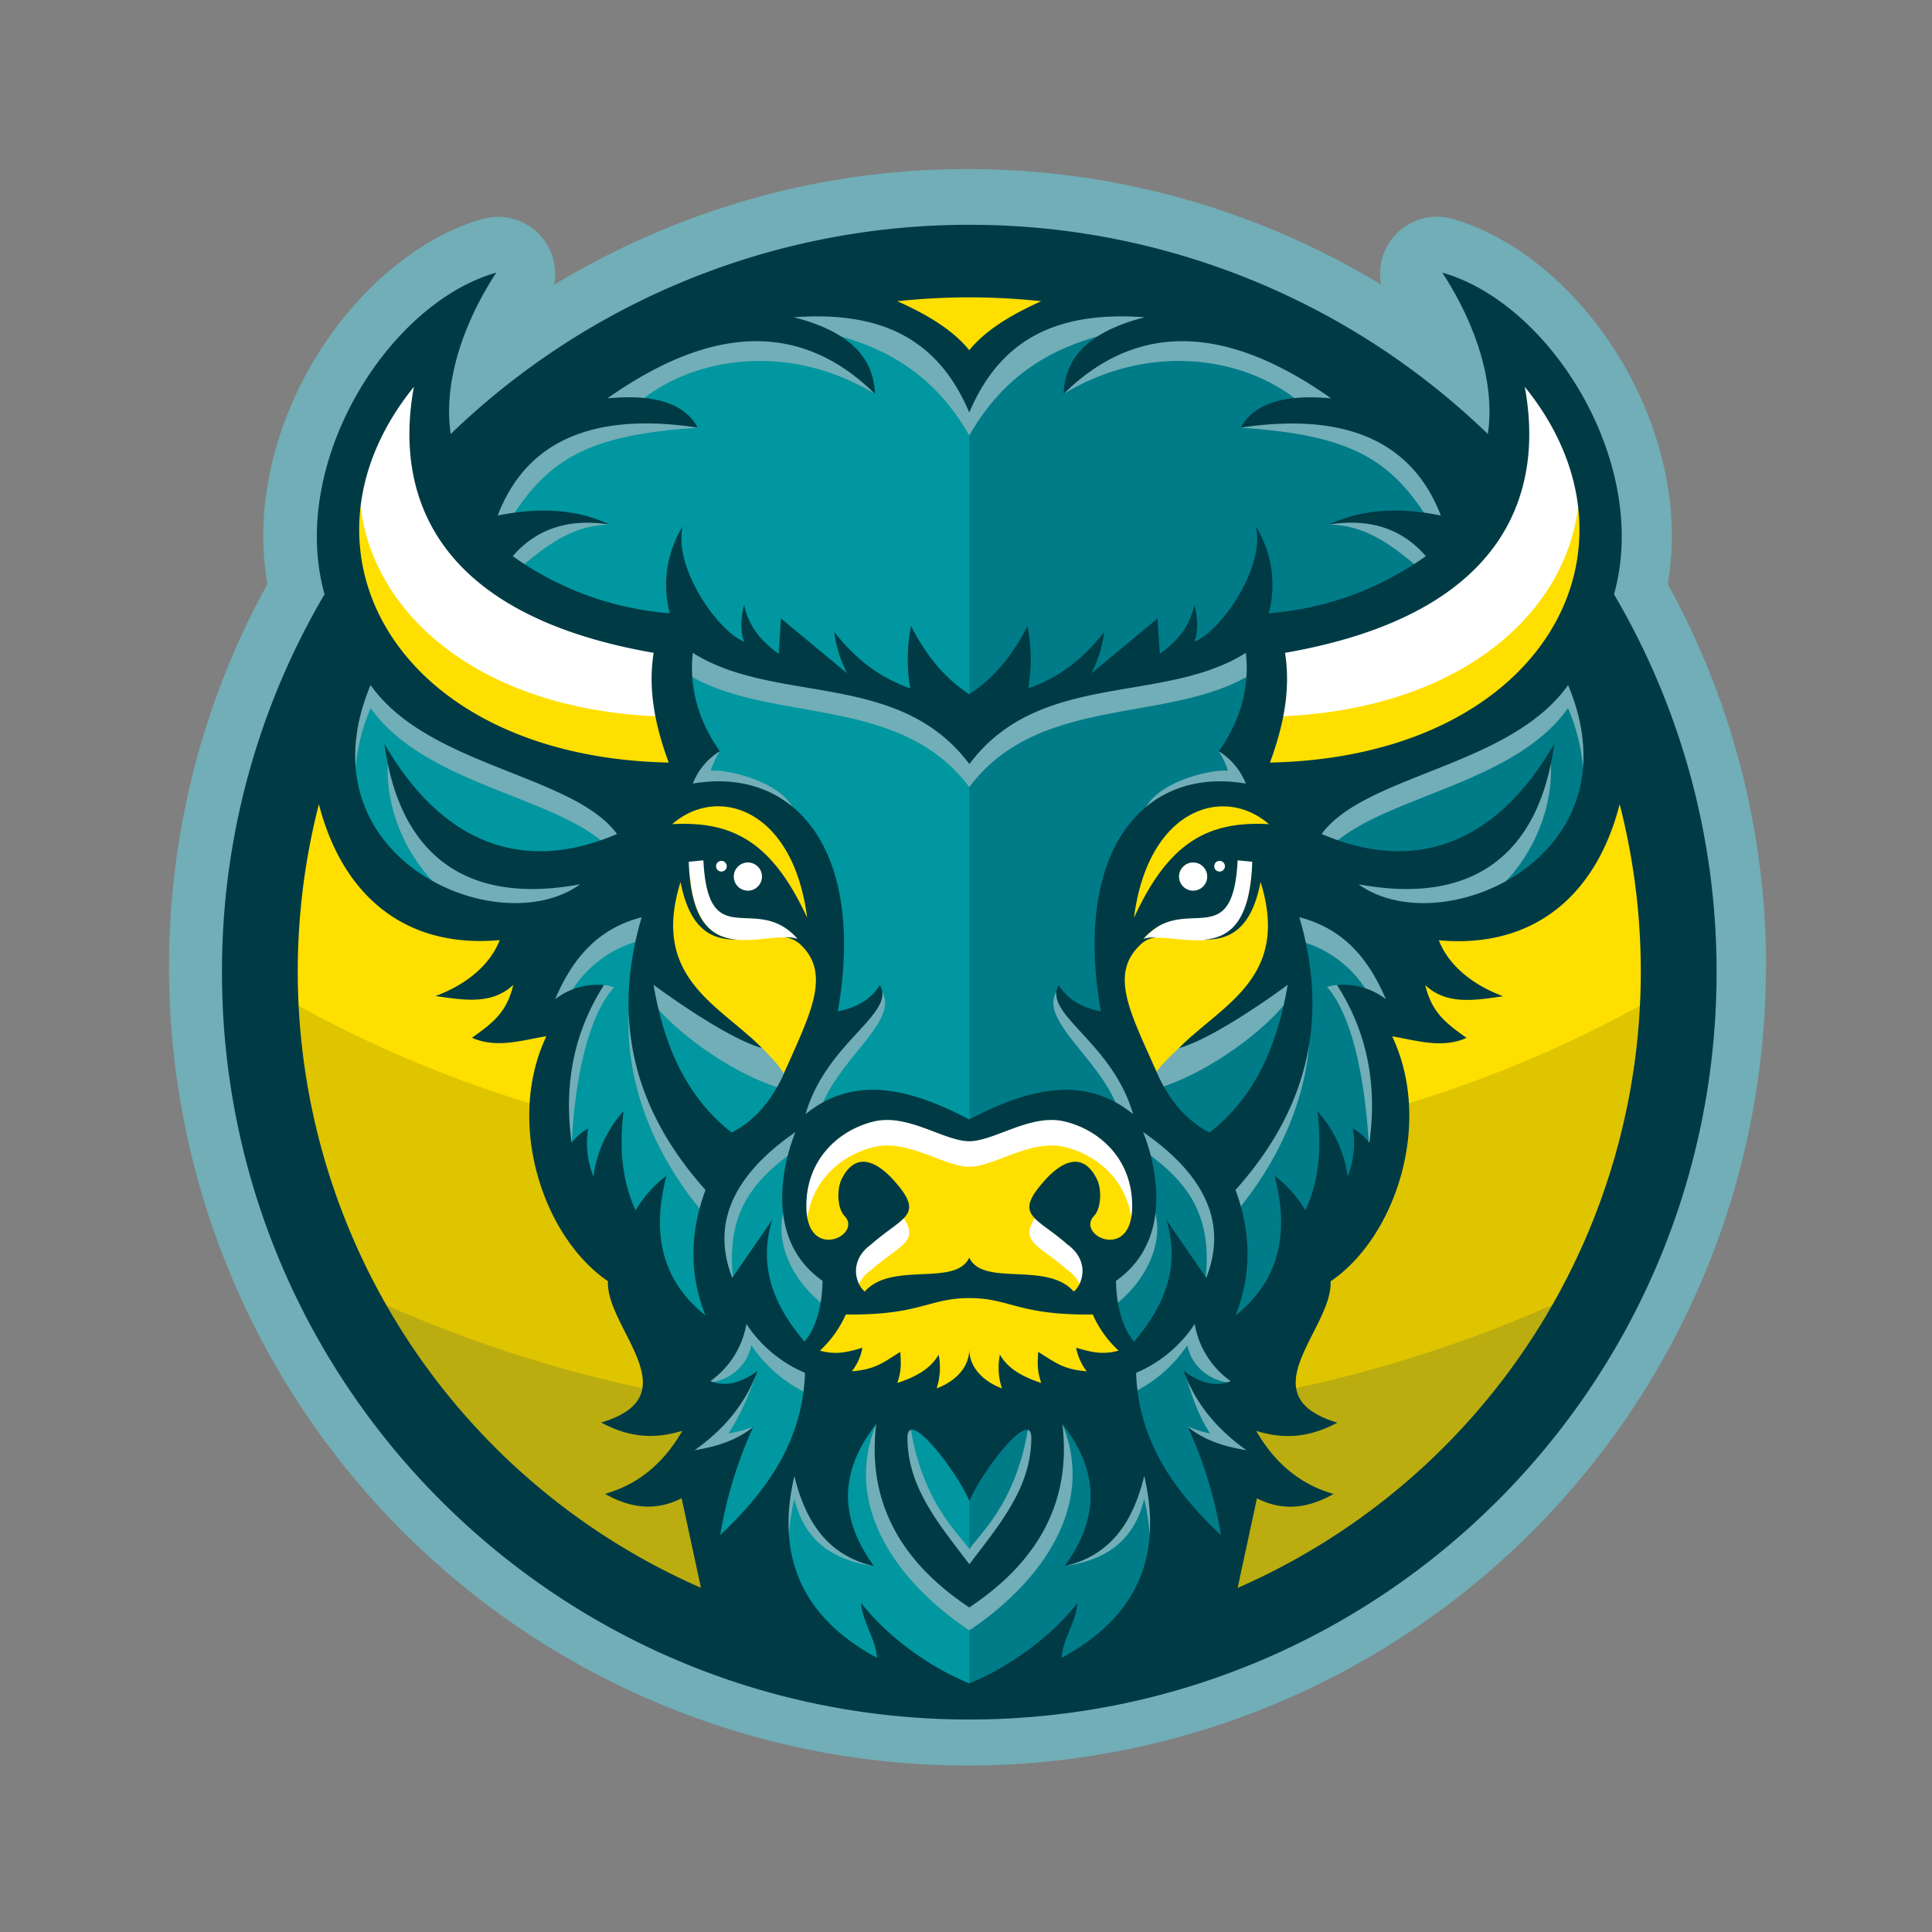
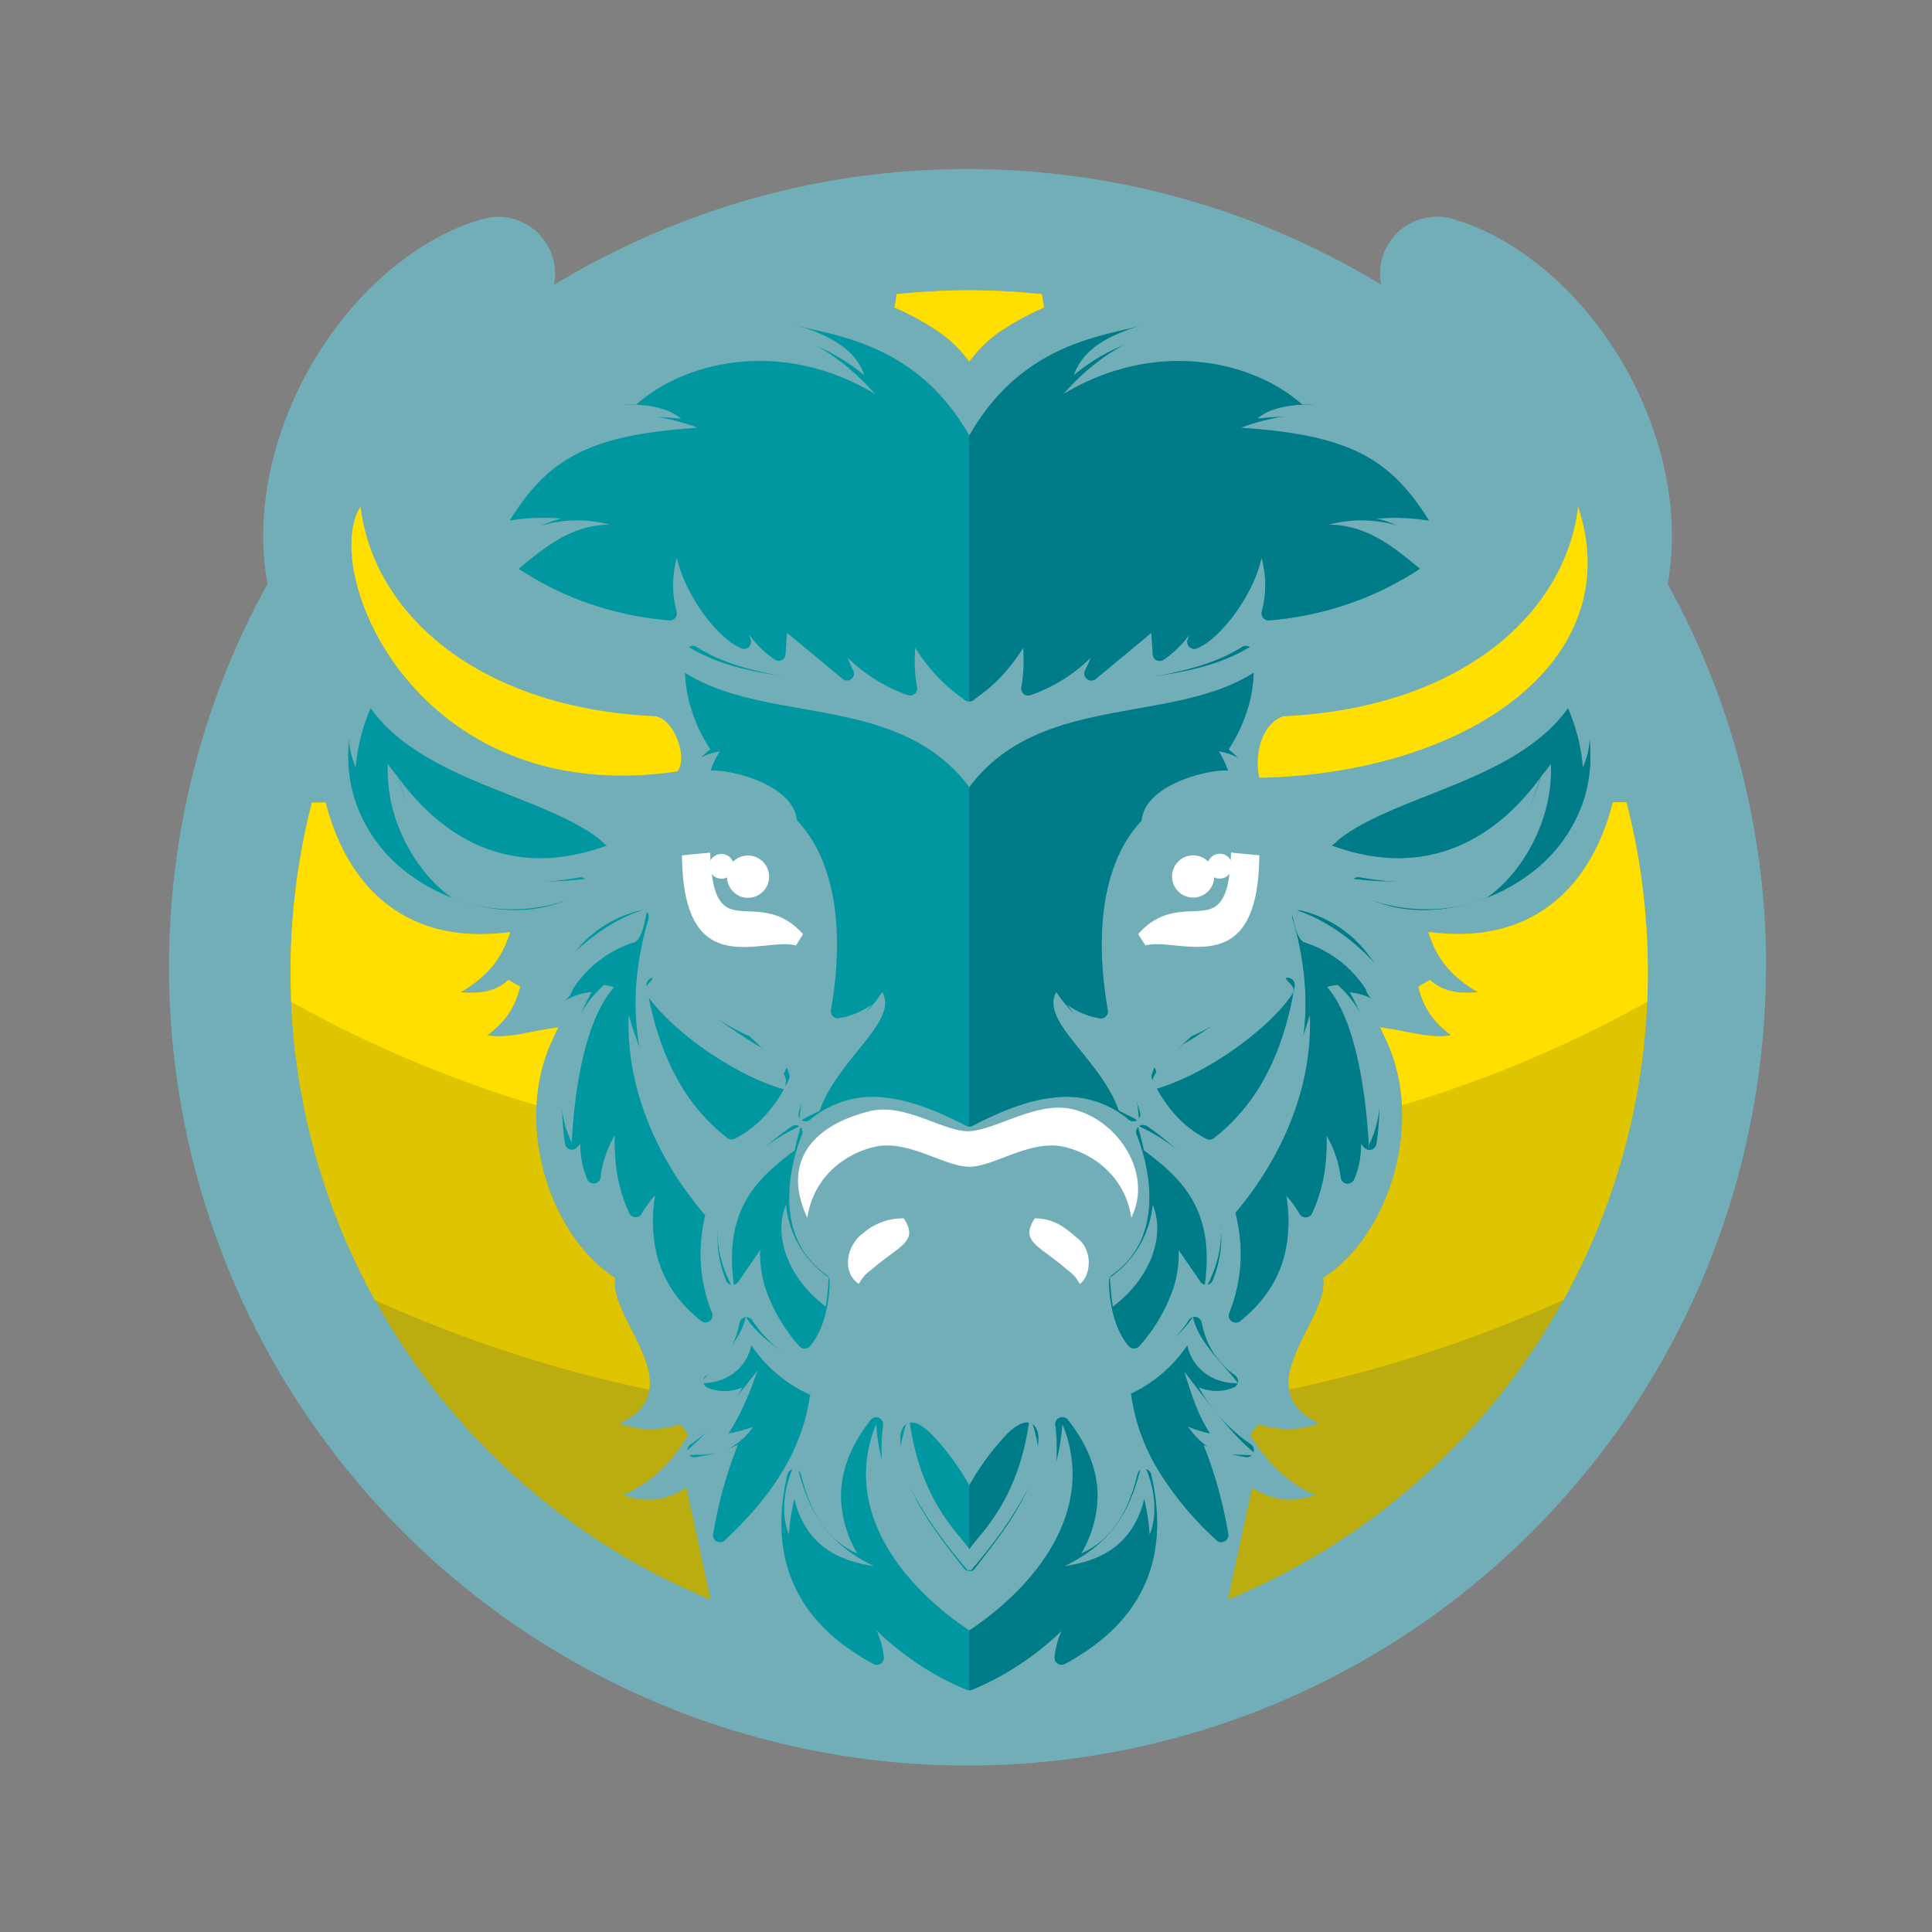
<svg xmlns="http://www.w3.org/2000/svg" width="512" height="512" viewBox="0 0 512 512">
  <rect x="0" y="0" width="512" height="512" fill="#808080" stroke="none" />
  <defs>
    <clipPath id="a">
      <rect width="512" height="512" fill="#fff" stroke="#707070" stroke-width="1" />
    </clipPath>
  </defs>
  <g clip-path="url(#a)">
-     <rect width="512" height="512" fill="none" />
    <g transform="translate(-37.985 -36.714)">
      <rect width="587.031" height="584.231" transform="translate(0.97 0.76)" fill="none" />
      <g transform="translate(82.779 81.522)">
        <path d="M241.512,29.31A210.852,210.852,0,0,1,351.128,59.946a15.067,15.067,0,0,1,19.66-17.2c18.472,5.573,35.7,21.584,46.222,41.329,8.939,16.746,13.38,36.491,10.042,55.19a209.621,209.621,0,0,1,26.082,101.723h-.057a211.594,211.594,0,1,1-415.832-55.5,209.473,209.473,0,0,1,18.727-46.222c-3.338-18.7,1.1-38.443,10.042-55.19,10.693-20.028,28.26-36.237,47.043-41.555a15.1,15.1,0,0,1,18.585,10.438A14.55,14.55,0,0,1,131.9,60a212.18,212.18,0,0,1,30.523-15.3A209.349,209.349,0,0,1,241.512,29.31Z" transform="translate(-29.89 -29.31)" fill="#71aeb7" />
-         <path d="M65.218,51.3l-.141.707c-2.263,13.012-1.16,27.213,7.383,39.405,8.628,12.305,24.893,22.659,53.012,27.835l1.782.311a1.863,1.863,0,0,1,1.5,2.15,45.4,45.4,0,0,0,.113,14.116,74.857,74.857,0,0,0,3.791,13.974,1.856,1.856,0,0,1-1.1,2.376,1.926,1.926,0,0,1-.792.113c-26.449-.566-47.354-8.232-61.639-19.8A61.363,61.363,0,0,1,52.46,111.951a52.761,52.761,0,0,1-5.4-24.356c.255-12.673,5.092-25.77,14.908-37.878a1.844,1.844,0,0,1,2.6-.255,1.887,1.887,0,0,1,.651,1.839Zm290.885.735-.141-.735a1.821,1.821,0,0,1,.651-1.81,1.844,1.844,0,0,1,2.6.255c9.816,12.107,14.653,25.233,14.908,37.878a52.761,52.761,0,0,1-5.4,24.356,61.364,61.364,0,0,1-16.662,20.537c-14.285,11.6-35.19,19.236-61.639,19.8a1.55,1.55,0,0,1-.792-.113,1.857,1.857,0,0,1-1.1-2.376,74.847,74.847,0,0,0,3.791-13.974,45.393,45.393,0,0,0,.113-14.116,1.842,1.842,0,0,1,1.5-2.15l1.782-.311c28.09-5.2,44.355-15.558,52.983-27.835,8.6-12.192,9.675-26.421,7.411-39.405Z" transform="translate(1.485 6.773)" fill="#fff" fill-rule="evenodd" />
        <path d="M127.529,116.487c5.148.82,8.628,11.032,5.884,14.625C63.91,141.353,38.507,77.931,49.4,60.93c3.479,28.741,31.569,53.436,78.131,55.557Zm166.418,0c-6.025,2.15-7.666,10.467-6.365,16.322,55.246-1.16,98.046-31.06,84.5-71.851-3.479,28.712-31.569,53.408-78.131,55.529Z" transform="translate(1.351 28.516)" fill="#ffdf00" fill-rule="evenodd" />
        <path d="M225.348,93.538l5.629.537-.057,1.726c-.622,20.169-8.882,22.772-17.539,22.517-1.612-.057-3.225-.2-4.781-.368-2.97-.283-5.827-.566-7.836,0l-1.9-3c4.979-5.686,10.184-5.884,14.738-6.082s8.26-.339,9.448-9.9l-.255.311a3.271,3.271,0,0,1-2.32.962,3.214,3.214,0,0,1-1.471-.339,5.61,5.61,0,0,1-5.6,5.375,5.49,5.49,0,0,1-3.932-1.641,5.6,5.6,0,1,1,7.921-7.921l.028.028a3.4,3.4,0,0,1,.735-1.132,3.278,3.278,0,0,1,4.639,0,2.688,2.688,0,0,1,.566.792l.113-2.065,1.867.2Zm-145.739.368,5.8-.538.113,2.065a2.978,2.978,0,0,1,.566-.764,3.278,3.278,0,0,1,4.639,0,3.4,3.4,0,0,1,.735,1.132l.028-.028a5.6,5.6,0,1,1,3.96,9.561,5.49,5.49,0,0,1-3.932-1.641,5.627,5.627,0,0,1-1.641-3.762,3.183,3.183,0,0,1-1.443.34,3.271,3.271,0,0,1-2.32-.962L85.861,99c1.188,9.561,4.894,9.7,9.448,9.9,4.526.2,9.731.4,14.738,6.082l-1.9,3c-2.037-.594-4.866-.311-7.836,0-1.556.141-3.168.311-4.781.368-8.656.283-16.916-2.32-17.538-22.517L77.94,94.1l1.669-.2Z" transform="translate(57.984 87.788)" fill="#fff" fill-rule="evenodd" />
-         <path d="M238.7,110.359c3.536,11.287,2.433,19.349-.933,25.77-3.338,6.336-8.8,10.919-14.257,15.445-4.809,4.017-9.59,8.005-12.136,13.041l-1.782,3.508a1.868,1.868,0,0,1-2.489.82,1.755,1.755,0,0,1-.849-.905l-3.734-8.458c-3.168-7.1-5.94-13.267-6.789-18.811-.905-5.94.283-11.089,5.29-15.643a9.794,9.794,0,0,1,2.263-1.556,1.6,1.6,0,0,1-.509-.085l-3.508-.99a1.843,1.843,0,0,1-1.3-2.15,56.66,56.66,0,0,1,3.366-13.493A35.8,35.8,0,0,1,207.584,96.3a26.52,26.52,0,0,1,4.47-4.13l.113-.057a23.042,23.042,0,0,1,5.007-2.772,20.874,20.874,0,0,1,5.29-1.386,21.529,21.529,0,0,1,11.74,1.81,23.981,23.981,0,0,1,5.629,3.649,1.873,1.873,0,0,1,.453,2.206l-1.273,3.14a1.862,1.862,0,0,1-1.81,1.16,38.781,38.781,0,0,0-10.127.622,23.347,23.347,0,0,0-8.2,3.395,29.623,29.623,0,0,0-7.213,7.044,63.53,63.53,0,0,0-6.676,11.6,2,2,0,0,1-.339.509,9.365,9.365,0,0,1,1.188-.339,1.894,1.894,0,0,1,1.952.735,16.613,16.613,0,0,0-3.677,3.14c8.911-2.574,26.478,8.656,28.656-17.142a1.6,1.6,0,0,1,.509-.085l3.536-.2a1.652,1.652,0,0,1,1.9,1.16ZM146.567,221.643A38.6,38.6,0,0,1,158,219.861a39.549,39.549,0,0,1,11.428,1.782c4.554,1.245,9.929,2.687,21.272,2.574h1.188l.509,1.075a31.741,31.741,0,0,0,2.631,4.668,22.906,22.906,0,0,0,3.762,4.271l2.489,2.235-3.2.934a16.8,16.8,0,0,1-9,.141,11.622,11.622,0,0,0,1.471,2.433l2.631,3.366-4.271-.4a20.614,20.614,0,0,1-10.947-3.706,14.886,14.886,0,0,0,.82,4.385l1.132,3.479-3.479-1.16a31.812,31.812,0,0,1-6.817-3.055,14.174,14.174,0,0,1-1.98-1.443,22.135,22.135,0,0,0,.764,3.706l.962,3.479-3.395-1.245a17.107,17.107,0,0,1-7.185-4.894,10.442,10.442,0,0,1-.82-1.132,10.723,10.723,0,0,1-.849,1.132,17.107,17.107,0,0,1-7.185,4.894l-3.395,1.245.962-3.479a25.38,25.38,0,0,0,.764-3.706,14.171,14.171,0,0,1-1.98,1.443,30.606,30.606,0,0,1-6.817,3.055l-3.479,1.16,1.132-3.508a14.011,14.011,0,0,0,.82-4.385,20.7,20.7,0,0,1-10.947,3.706l-4.243.4,2.631-3.366a11.617,11.617,0,0,0,1.471-2.433,16.8,16.8,0,0,1-9-.141l-3.2-.934,2.489-2.235a24.847,24.847,0,0,0,3.762-4.271,32.067,32.067,0,0,0,2.631-4.667l.509-1.075h1.188c11.4.141,16.747-1.3,21.329-2.546Zm-21.386-26.279a5.587,5.587,0,0,0,1.075,3.31,4.734,4.734,0,0,1,.99,5.629,6.91,6.91,0,0,1-4.017,3.338,7.236,7.236,0,0,1-5.629-.255c-2.518-1.245-4.554-4.158-4.639-9.561a24.306,24.306,0,0,1,5.007-15.671A25.782,25.782,0,0,1,132.2,173.13c5.969-1.471,11.824.764,17.171,2.772,3.2,1.216,6.2,2.348,8.628,2.4,2.4-.057,5.4-1.188,8.6-2.4,5.318-2.008,11.174-4.243,17.171-2.772a25.937,25.937,0,0,1,14.229,9.024A24.146,24.146,0,0,1,203,197.825c-.113,5.431-2.15,8.345-4.639,9.59a7.236,7.236,0,0,1-5.629.255,7.146,7.146,0,0,1-4.017-3.366,4.688,4.688,0,0,1,.99-5.629,5.757,5.757,0,0,0,1.075-3.338,9.034,9.034,0,0,0-.651-4.356,9.642,9.642,0,0,0-1.839-2.6,3.18,3.18,0,0,0-2.037-.934,5.2,5.2,0,0,0-2.4.594,15.9,15.9,0,0,0-4.356,3.564c-4.243,4.7-4.243,6.393-2.32,8.147.735.651,1.754,1.414,2.885,2.263,1.471,1.1,3.2,2.376,5.064,4.017a12.674,12.674,0,0,1,2.433,2.291,9.7,9.7,0,0,1,.509,11.8,7.1,7.1,0,0,1-1.245,1.33l-1.386,1.132-1.188-1.33c-3.083-3.508-8.713-3.762-13.918-3.989-4.95-.226-9.561-.453-12.39-3.112-2.8,2.659-7.44,2.885-12.39,3.112-5.2.226-10.834.509-13.918,3.989l-1.188,1.33-1.386-1.132a7.1,7.1,0,0,1-1.245-1.33,9.668,9.668,0,0,1-1.754-5.29,9.8,9.8,0,0,1,2.263-6.478,12.371,12.371,0,0,1,2.489-2.32c1.839-1.641,3.564-2.885,5.035-3.989a35.956,35.956,0,0,0,2.885-2.263c1.924-1.754,1.924-3.451-2.32-8.147a15.9,15.9,0,0,0-4.356-3.564,4.584,4.584,0,0,0-2.4-.594,3.244,3.244,0,0,0-2.065.934,9.641,9.641,0,0,0-1.839,2.6,10.264,10.264,0,0,0-.566,4.356ZM76.922,93.244a23.553,23.553,0,0,1,5.516-3.564,21.53,21.53,0,0,1,11.739-1.81,22.128,22.128,0,0,1,5.29,1.386,23.343,23.343,0,0,1,5.092,2.857,27.548,27.548,0,0,1,4.47,4.13,36.629,36.629,0,0,1,6.28,10.58,56.856,56.856,0,0,1,3.395,13.635,1.854,1.854,0,0,1-1.33,2.008l-3.508,1.018a1.6,1.6,0,0,1-.509.085,10.758,10.758,0,0,1,2.263,1.556c4.979,4.554,6.2,9.7,5.29,15.643-.849,5.573-3.621,11.768-6.817,18.925l-3.677,8.373a1.869,1.869,0,0,1-2.433.962,1.824,1.824,0,0,1-.934-.905l-1.754-3.451c-2.518-5.007-7.3-9-12.107-13.012l-.085-.085c-5.4-4.526-10.863-9.08-14.172-15.389-3.366-6.421-4.469-14.483-.933-25.77a1.864,1.864,0,0,1,1.924-1.3l3.536.2a1.173,1.173,0,0,1,.453.085c2.178,25.8,19.745,14.568,28.656,17.142a15.89,15.89,0,0,0-3.677-3.14l.057-.085a1.9,1.9,0,0,1,1.867-.651,9.761,9.761,0,0,1,1.216.339,1.615,1.615,0,0,1-.368-.594,63.94,63.94,0,0,0-6.619-11.485,30.066,30.066,0,0,0-7.185-7.044,22.831,22.831,0,0,0-8.2-3.395,38.7,38.7,0,0,0-10.127-.622,1.826,1.826,0,0,1-1.81-1.16l-1.33-3.253a1.747,1.747,0,0,1,.537-2.206Z" transform="translate(54.107 77.473)" fill="#ffdf00" fill-rule="evenodd" />
        <path d="M116.827,146.58a15.887,15.887,0,0,0-10.778,3.96c-4.611,3.338-5.573,10.551-1.1,13.409a9.809,9.809,0,0,1,3.253-3.706c7.3-6.421,12.814-7.383,8.628-13.663Zm46.619,17.369c2.829-1.7,3.847-8.911-.764-12.249-3.649-3.225-6.563-5.12-11.117-5.12-4.158,6.28,1.358,7.242,8.628,13.663a9.81,9.81,0,0,1,3.253,3.706Zm13.691-17.539c6.082-12.164-4.3-26.9-16.662-28.967-9.165-1.528-19.745,5.94-26.619,6.054-6.874-.113-16.888-7.553-25.912-5.346C92.1,122.026,84.551,132.04,91.283,146.438c1.471-10.24,9.25-16.718,17.567-18.755,9.024-2.206,18.472,5.12,25.346,5.233,6.874-.113,16.322-7.44,25.346-5.233,8.345,2.008,16.1,8.486,17.6,18.727Z" transform="translate(77.878 131.491)" fill="#fff" fill-rule="evenodd" />
        <path d="M228.234,398.987a75.253,75.253,0,0,1-16.294,9.278,1.948,1.948,0,0,1-1.386,0,73.928,73.928,0,0,1-16.266-9.278,75.68,75.68,0,0,1-7.581-6.421,22.146,22.146,0,0,1,1.924,7.072,1.64,1.64,0,0,1-.226,1.018,1.863,1.863,0,0,1-2.518.764c-9.646-5.2-16.718-11.824-20.707-20.141s-4.866-18.274-2.122-30.07a1.845,1.845,0,0,1,3.593-.028c1.386,5.686,3.451,10.721,6.619,14.6a22.1,22.1,0,0,0,8.317,6.365,30.679,30.679,0,0,1-4.328-14.823c-.085-6.676,2.32-13.493,7.836-20.537a1.858,1.858,0,0,1,1.7-.735,1.831,1.831,0,0,1,1.612,2.065c-1.216,9.929.34,18.7,4.356,26.421,3.9,7.468,10.127,14,18.472,19.745C219.578,378.563,225.8,372,229.7,364.533c4.017-7.723,5.573-16.492,4.356-26.421a1.78,1.78,0,0,1,.707-1.669,1.875,1.875,0,0,1,2.6.311c5.544,7.044,7.949,13.918,7.864,20.594a30.989,30.989,0,0,1-4.328,14.823,21.817,21.817,0,0,0,8.317-6.365c3.14-3.875,5.2-8.854,6.591-14.512a1.884,1.884,0,0,1,1.414-1.471,1.845,1.845,0,0,1,2.206,1.386c2.744,11.824,1.867,21.753-2.122,30.07s-11.061,14.936-20.707,20.141a2.1,2.1,0,0,1-.962.226,1.861,1.861,0,0,1-1.782-1.924,21.749,21.749,0,0,1,1.924-7.129,79.619,79.619,0,0,1-7.553,6.393Zm-99.46-179.006c1.1.82,14.71,10.863,24.158,15.021,3.564,3.168,6.817,6.534,8.882,10.665l1.075-2.433.651,1.81a1.875,1.875,0,0,1-.057,1.414,37.878,37.878,0,0,1-6.223,9.5,28.26,28.26,0,0,1-8.147,6.252,1.856,1.856,0,0,1-1.98-.2,50.051,50.051,0,0,1-13.21-15.558c-3.649-6.534-6.45-14.625-8.175-24.752a1.834,1.834,0,0,1,1.528-2.122,1.959,1.959,0,0,1,1.5.4Zm141.44,15.077c9.448-4.13,23.14-14.229,24.243-15.049a1.756,1.756,0,0,1,1.5-.4,1.849,1.849,0,0,1,1.528,2.122c-1.726,10.127-4.526,18.217-8.175,24.752a51.149,51.149,0,0,1-13.21,15.558,1.916,1.916,0,0,1-1.98.2,28.644,28.644,0,0,1-8.147-6.252,37.875,37.875,0,0,1-6.223-9.5,1.752,1.752,0,0,1-.057-1.414l.651-1.754,1.047,2.376c2.037-4.158,5.262-7.5,8.826-10.636Zm28.231,7.157c2.914-11.655,2.6-24.3-1.443-38.076a1.89,1.89,0,0,1-.057-1.047,1.859,1.859,0,0,1,2.263-1.33,31.6,31.6,0,0,1,15.219,8.684,45.118,45.118,0,0,1,8.939,14.116,1.875,1.875,0,0,1-.226,1.839,1.819,1.819,0,0,1-2.574.339,15.871,15.871,0,0,0-5.658-2.829l-.057-.028a16.121,16.121,0,0,0-2.8-.481,59.369,59.369,0,0,1,6.591,17.454,66.161,66.161,0,0,1,.509,22.715,1.759,1.759,0,0,1-.622,1.132,1.84,1.84,0,0,1-2.6-.17l-.849-.962c0,.962-.057,1.924-.141,2.857a23.044,23.044,0,0,1-1.641,6.421,1.884,1.884,0,0,1-1.556,1.245,1.845,1.845,0,0,1-2.037-1.641,28.6,28.6,0,0,0-2.461-8.628c-.4-.849-.82-1.669-1.3-2.489a56.607,56.607,0,0,1-.255,7.27,41.6,41.6,0,0,1-3.593,13.38,1.779,1.779,0,0,1-.764.82,1.849,1.849,0,0,1-2.518-.679,28.508,28.508,0,0,0-3.31-4.583l-.255-.283a38.537,38.537,0,0,1-.4,15.53c-1.612,6.591-5.346,12.532-11.711,17.68a1.888,1.888,0,0,1-1.924.339,1.847,1.847,0,0,1-1.047-2.4,42.319,42.319,0,0,0,3.055-15.445,46.827,46.827,0,0,0-3.083-16.492,1.821,1.821,0,0,1,.368-1.867c8.826-9.957,14.993-20.707,17.935-32.39ZM262.858,317.66a34.384,34.384,0,0,0,6.563-7.3,1.836,1.836,0,0,1,1.245-.877,1.88,1.88,0,0,1,2.178,1.471,22.745,22.745,0,0,0,3.225,8.2,21.632,21.632,0,0,0,5.516,5.714,1.841,1.841,0,0,1-.311,3.281,11.59,11.59,0,0,1-6.45.707,12.323,12.323,0,0,1-2.744-.792,39.366,39.366,0,0,0,4.3,6.45,47.257,47.257,0,0,0,9.5,8.713,1.9,1.9,0,0,1,.764,1.81,1.834,1.834,0,0,1-2.122,1.527,45.889,45.889,0,0,1-8.628-2.178c-.877-.339-1.754-.707-2.6-1.1,1.245,3.14,2.32,6.223,3.253,9.307a118.963,118.963,0,0,1,3.338,14.342,1.828,1.828,0,0,1-.481,1.584,1.87,1.87,0,0,1-2.631.085,85.448,85.448,0,0,1-15.983-19.462,52.534,52.534,0,0,1-7.1-24.865,1.845,1.845,0,0,1,1.1-1.754,35.162,35.162,0,0,0,8.062-4.866ZM166.934,261.14c-.028.057-10.947,24.95,6.535,37.2a1.878,1.878,0,0,1,.792,1.528c0,.028.226,11-5.233,17.341a1.868,1.868,0,0,1-2.6.2l-.2-.2a44.756,44.756,0,0,1-9.024-15.474,30.1,30.1,0,0,1-1.358-10.014l-5.8,8.43a1.86,1.86,0,0,1-2.574.481,1.974,1.974,0,0,1-.679-.849c-3-7.581-2.97-14.823.028-21.725q4.413-10.141,17.369-19.094a1.835,1.835,0,0,1,2.574.481,1.8,1.8,0,0,1,.17,1.7Zm82.148,37.2c17.482-12.277,6.563-37.142,6.535-37.2a1.862,1.862,0,0,1,2.772-2.235q12.942,8.953,17.369,19.094c3,6.9,3.027,14.144.028,21.725a1.975,1.975,0,0,1-.679.849,1.835,1.835,0,0,1-2.574-.481l-5.8-8.43a30.1,30.1,0,0,1-1.358,10.014,44.693,44.693,0,0,1-8.967,15.389l-.283.283a1.816,1.816,0,0,1-2.6-.2c-5.46-6.337-5.233-17.312-5.233-17.341a1.939,1.939,0,0,1,.792-1.471ZM211.261,146.348a1.858,1.858,0,0,1-1.612-.764,42.021,42.021,0,0,1-8.854-8.119,51.187,51.187,0,0,1-3.847-5.346c-.085.99-.113,1.98-.141,2.942a38.06,38.06,0,0,0,.622,7.525,1.852,1.852,0,0,1-2.461,2.065,42.61,42.61,0,0,1-12.277-6.7,44.768,44.768,0,0,1-3.677-3.225,36.663,36.663,0,0,0,1.5,3.366,1.868,1.868,0,0,1-.82,2.489,1.846,1.846,0,0,1-2.008-.226l-14.738-12.22-.368,5.714a1.839,1.839,0,0,1-1.952,1.726,1.806,1.806,0,0,1-1.018-.4,27.047,27.047,0,0,1-6.054-5.714l-.594-.792a9.027,9.027,0,0,0,.368,1.245,1.857,1.857,0,0,1-2.461,2.348c-4.243-1.7-9.844-7.807-13.578-14.823a37.415,37.415,0,0,1-3.536-9.137,27.13,27.13,0,0,0-.057,14.229,1.859,1.859,0,0,1-1.33,2.263,1.556,1.556,0,0,1-.622.057,86.589,86.589,0,0,1-23.309-5.2A85.066,85.066,0,0,1,89.2,109.376a1.858,1.858,0,0,1-.453-2.574l.17-.226a26.6,26.6,0,0,1,11.909-8.034,23.177,23.177,0,0,1,2.4-.651l-1.386-.113a54.75,54.75,0,0,0-15.219,1.16,1.861,1.861,0,0,1-2.178-1.443,1.759,1.759,0,0,1,.085-1.018q5.94-15.53,19.915-21.64,12.22-5.389,30.494-3.423a14.205,14.205,0,0,0-4.639-2.489c-3.734-1.245-8.628-1.584-14.795-1.018a1.844,1.844,0,0,1-2.008-1.669,1.864,1.864,0,0,1,.764-1.669c13.748-9.7,26.817-15.077,39.037-15.473,10.778-.339,20.876,3.112,30.183,10.834a15.46,15.46,0,0,0-4.668-6.789c-3.536-3.083-8.571-5.233-14.568-6.789a1.857,1.857,0,0,1,.339-3.649c10.382-.735,20.028.17,28.316,4.1,7.411,3.508,13.663,9.392,18.3,18.557,4.639-9.165,10.891-15.049,18.3-18.557,8.288-3.932,17.935-4.837,28.316-4.1a1.865,1.865,0,0,1,1.726,1.98,1.839,1.839,0,0,1-1.528,1.7c-5.94,1.556-10.947,3.706-14.455,6.733A15.7,15.7,0,0,0,238.9,59.9c9.307-7.694,19.406-11.174,30.183-10.834,12.22.4,25.289,5.742,39.037,15.473a1.859,1.859,0,0,1,.453,2.574,1.81,1.81,0,0,1-1.782.764c-6.11-.566-10.976-.2-14.681,1.018a14.2,14.2,0,0,0-4.639,2.489q18.246-1.952,30.494,3.423,13.96,6.11,19.915,21.64a1.861,1.861,0,0,1-1.075,2.4,1.935,1.935,0,0,1-1.132.057,54.978,54.978,0,0,0-15.106-1.132l-1.386.113c.82.2,1.612.4,2.4.651a26.509,26.509,0,0,1,11.966,8.09,1.816,1.816,0,0,1-.2,2.6l-.056.141a83.957,83.957,0,0,1-19.236,10.268,86.588,86.588,0,0,1-23.309,5.2,1.866,1.866,0,0,1-2.008-1.7,1.6,1.6,0,0,1,.085-.735,27.746,27.746,0,0,0,.82-8.882,26.4,26.4,0,0,0-.905-5.233,38.591,38.591,0,0,1-3.536,9.137c-3.762,7.044-9.42,13.182-13.635,14.851a1.871,1.871,0,0,1-2.4-1.047,1.726,1.726,0,0,1,0-1.3c.141-.4.255-.82.368-1.245l-.594.792a27.062,27.062,0,0,1-6.139,5.771,1.853,1.853,0,0,1-2.574-.424,1.972,1.972,0,0,1-.339-.962l-.368-5.714-14.738,12.22A1.855,1.855,0,0,1,242.01,138a31.127,31.127,0,0,0,1.443-3.281,44.764,44.764,0,0,1-3.677,3.225,42.61,42.61,0,0,1-12.277,6.7,1.829,1.829,0,0,1-2.348-1.132,1.791,1.791,0,0,1-.057-1.018,39.565,39.565,0,0,0,.594-7.468c0-.962-.057-1.924-.141-2.942a47.349,47.349,0,0,1-3.847,5.346,41.278,41.278,0,0,1-8.854,8.119,1.874,1.874,0,0,1-1.5.764l-.085.028Zm-74.058.82a36.7,36.7,0,0,1-1.047-13.918,1.679,1.679,0,0,1,.283-.792,1.837,1.837,0,0,1,2.546-.566c8.543,5.4,18.981,7.157,29.589,8.967,15.5,2.631,31.258,5.29,42.715,19.094C222.718,146.15,238.5,143.491,254,140.86c10.551-1.782,21.018-3.564,29.533-8.911a1.817,1.817,0,0,1,.849-.311,1.845,1.845,0,0,1,2.037,1.641,36.612,36.612,0,0,1-1.047,13.918,41.971,41.971,0,0,1-5.4,11.881,18.724,18.724,0,0,1,3.31,3.2,21.039,21.039,0,0,1,3.027,5.148,1.76,1.76,0,0,1,.113,1.018,1.862,1.862,0,0,1-2.15,1.528,35.434,35.434,0,0,0-12.079-.113,27.166,27.166,0,0,0-15.983,8.882c-4.328,4.866-7.411,11.6-8.882,20.141-1.414,8.175-1.33,17.991.651,29.306a2.5,2.5,0,0,1,0,.651,1.852,1.852,0,0,1-2.15,1.471,20.355,20.355,0,0,1-7.044-2.574,18.694,18.694,0,0,1-1.556-1.047,45.079,45.079,0,0,0,5.092,6.167c4.894,5.346,11.174,12.164,14.144,22.263a1.773,1.773,0,0,1-.311,1.81,1.844,1.844,0,0,1-2.6.255,25.682,25.682,0,0,0-19.745-5.884c-7.015.707-14.285,3.677-21.527,7.44a1.852,1.852,0,0,1-1.839.057c-7.3-3.791-14.625-6.789-21.64-7.5a25.939,25.939,0,0,0-19.745,5.884,1.886,1.886,0,0,1-1.7.339,1.846,1.846,0,0,1-1.273-2.291c2.942-10.184,9.25-17.029,14.172-22.4a45.182,45.182,0,0,0,5.12-6.167,18.709,18.709,0,0,1-1.556,1.047,20.823,20.823,0,0,1-6.987,2.546,1.956,1.956,0,0,1-.707.028,1.862,1.862,0,0,1-1.528-2.15c1.98-11.315,2.065-21.131.651-29.306-1.471-8.515-4.583-15.275-8.882-20.141a27.233,27.233,0,0,0-15.983-8.882,35.431,35.431,0,0,0-12.079.113,1.814,1.814,0,0,1-1.018-.113,1.863,1.863,0,0,1-.99-2.433,21.194,21.194,0,0,1,3.027-5.148,18.722,18.722,0,0,1,3.31-3.2,41.617,41.617,0,0,1-5.375-11.768l-.057-.085ZM48.8,173.476c-3.14-8.967-3.083-19.8,2.093-32.163a1.764,1.764,0,0,1,.651-.792,1.829,1.829,0,0,1,2.574.453c7.977,11.259,22.743,17.114,36.407,22.517,11.966,4.724,23.083,9.137,28.8,16.746a2.8,2.8,0,0,1,.311.481,1.86,1.86,0,0,1-.962,2.433c-13.3,5.714-25.318,6.082-35.869,1.98-8.656-3.366-16.294-9.7-22.8-18.529,2.574,9.278,6.959,16.407,13.239,21.074,7.44,5.516,17.623,7.666,30.579,5.94,1.273-.17,2.574-.368,3.932-.622a1.837,1.837,0,0,1,1.5,3.281c-6.7,4.866-16.068,6.308-25.487,4.752a48.867,48.867,0,0,1-20.876-8.854,39.87,39.87,0,0,1-14.087-18.7Zm322.85-32.192c5.177,12.39,5.233,23.224,2.093,32.163a40.054,40.054,0,0,1-14.087,18.7A48.665,48.665,0,0,1,338.783,201c-9.42,1.556-18.755.113-25.487-4.752a1.837,1.837,0,0,1,1.5-3.281c1.33.255,2.659.453,3.932.622,12.956,1.726,23.14-.424,30.579-5.94,6.28-4.668,10.693-11.8,13.239-21.075-6.506,8.826-14.144,15.162-22.8,18.529-10.551,4.1-22.574,3.734-35.869-1.98a1.836,1.836,0,0,1-.962-2.433,2.014,2.014,0,0,1,.311-.481c5.686-7.609,16.831-12.022,28.8-16.746,13.663-5.4,28.429-11.259,36.407-22.517a1.833,1.833,0,0,1,2.574-.453,1.6,1.6,0,0,1,.651.792ZM126.2,204.14c-4.045,13.776-4.356,26.421-1.443,38.076,2.914,11.683,9.109,22.432,17.991,32.361a1.832,1.832,0,0,1,.368,1.867,47.47,47.47,0,0,0-3.083,16.492,42.319,42.319,0,0,0,3.055,15.445,1.847,1.847,0,0,1-1.047,2.4,1.888,1.888,0,0,1-1.924-.339c-6.393-5.12-10.1-11.089-11.711-17.68a39.05,39.05,0,0,1-.4-15.53l-.255.283a25.411,25.411,0,0,0-3.31,4.583,1.849,1.849,0,0,1-2.518.679,1.939,1.939,0,0,1-.764-.82,40.89,40.89,0,0,1-3.593-13.38,56.42,56.42,0,0,1-.255-7.27c-.481.82-.905,1.641-1.3,2.489a27.267,27.267,0,0,0-2.461,8.628,1.872,1.872,0,0,1-2.065,1.641,1.808,1.808,0,0,1-1.528-1.245,23.559,23.559,0,0,1-1.641-6.421,23.858,23.858,0,0,1-.141-2.857l-.849.934a1.827,1.827,0,0,1-3.2-.962,66.162,66.162,0,0,1,.509-22.715,59.6,59.6,0,0,1,6.563-17.454,19.325,19.325,0,0,0-2.8.481l-.057.028a15.87,15.87,0,0,0-5.658,2.829,1.838,1.838,0,0,1-2.574-.339,1.808,1.808,0,0,1-.226-1.839,45.446,45.446,0,0,1,8.939-14.116,31.7,31.7,0,0,1,15.219-8.684,1.859,1.859,0,0,1,2.263,1.33,2.824,2.824,0,0,1-.113,1.1Zm27.524,106.136a32.726,32.726,0,0,0,14.738,12.277,1.846,1.846,0,0,1,1.1,1.754,52.628,52.628,0,0,1-7.1,24.865c-4.1,7.213-9.7,13.55-15.983,19.462a1.846,1.846,0,0,1-2.631-.085,1.785,1.785,0,0,1-.453-1.641,116.7,116.7,0,0,1,3.31-14.285c.933-3.083,2.008-6.167,3.225-9.307A40.252,40.252,0,0,1,138.7,346.6a1.855,1.855,0,0,1-2.122-1.528,1.8,1.8,0,0,1,.764-1.782,48.9,48.9,0,0,0,9.5-8.713,40.611,40.611,0,0,0,4.3-6.45,14.037,14.037,0,0,1-2.744.792,11.56,11.56,0,0,1-6.45-.707,1.847,1.847,0,0,1-1.047-2.4,1.723,1.723,0,0,1,.736-.877,21.632,21.632,0,0,0,5.516-5.714,22.746,22.746,0,0,0,3.225-8.2,1.866,1.866,0,0,1,2.178-1.471,1.587,1.587,0,0,1,1.16.736Zm54.171,63.337c-7.525-9.816-14.879-19.377-14.879-32.107a4.734,4.734,0,0,1,.849-3c1.047-1.3,2.461-1.358,4.13-.537a14.875,14.875,0,0,1,3.31,2.574,68,68,0,0,1,9.957,13.522,68.833,68.833,0,0,1,9.957-13.522,13.79,13.79,0,0,1,3.225-2.518l.113-.057c1.641-.82,3.083-.764,4.13.537a4.678,4.678,0,0,1,.849,3c0,12.73-7.355,22.291-14.879,32.107l-1.867,2.433a2.443,2.443,0,0,1-.368.4,1.875,1.875,0,0,1-2.6-.339l-1.924-2.489Z" transform="translate(0.813 -5.248)" fill="#0097a0" fill-rule="evenodd" />
        <path d="M121.833,398.987a75.256,75.256,0,0,1-16.294,9.278,1.944,1.944,0,0,1-.679.141V384.221c8.345-5.714,14.568-12.277,18.472-19.745,4.017-7.723,5.573-16.492,4.356-26.421a1.78,1.78,0,0,1,.707-1.669,1.875,1.875,0,0,1,2.6.311c5.544,7.044,7.949,13.918,7.864,20.594a30.99,30.99,0,0,1-4.328,14.823,21.817,21.817,0,0,0,8.317-6.365c3.14-3.875,5.2-8.854,6.591-14.512a1.883,1.883,0,0,1,1.414-1.471,1.845,1.845,0,0,1,2.206,1.386c2.744,11.824,1.867,21.753-2.122,30.07s-11.061,14.936-20.707,20.141a2.1,2.1,0,0,1-.962.226,1.861,1.861,0,0,1-1.782-1.924,21.749,21.749,0,0,1,1.924-7.129,75.949,75.949,0,0,1-7.581,6.45ZM104.86,376.81V354.066a68.83,68.83,0,0,1,9.957-13.522,13.791,13.791,0,0,1,3.225-2.518l.113-.057c1.641-.82,3.083-.764,4.13.537a4.678,4.678,0,0,1,.849,3c0,12.73-7.355,22.291-14.879,32.107l-1.867,2.433a2.439,2.439,0,0,1-.368.4,2.009,2.009,0,0,1-1.16.368Zm0-117.848V159.926c11.428-13.8,27.213-16.464,42.715-19.094,10.551-1.782,21.018-3.564,29.533-8.911a1.818,1.818,0,0,1,.849-.311,1.845,1.845,0,0,1,2.037,1.641,36.614,36.614,0,0,1-1.047,13.918,41.972,41.972,0,0,1-5.4,11.881,18.725,18.725,0,0,1,3.31,3.2,21.042,21.042,0,0,1,3.027,5.148,1.761,1.761,0,0,1,.113,1.018,1.862,1.862,0,0,1-2.15,1.528,35.435,35.435,0,0,0-12.079-.113,27.166,27.166,0,0,0-15.983,8.882c-4.328,4.866-7.411,11.6-8.882,20.141-1.414,8.175-1.33,17.991.651,29.306a2.5,2.5,0,0,1,0,.651,1.852,1.852,0,0,1-2.15,1.471,20.356,20.356,0,0,1-7.044-2.574,18.69,18.69,0,0,1-1.556-1.047,45.073,45.073,0,0,0,5.092,6.167c4.894,5.346,11.174,12.164,14.144,22.263a1.774,1.774,0,0,1-.311,1.81,1.844,1.844,0,0,1-2.6.255,25.681,25.681,0,0,0-19.745-5.884c-7.015.707-14.285,3.677-21.527,7.44a2.063,2.063,0,0,1-.99.255Zm0-112.614V65.36c4.639-9.165,10.891-15.049,18.3-18.557,8.288-3.932,17.935-4.837,28.316-4.1a1.865,1.865,0,0,1,1.726,1.98,1.839,1.839,0,0,1-1.528,1.7c-5.94,1.556-10.947,3.706-14.455,6.733a15.7,15.7,0,0,0-4.668,6.789c9.307-7.694,19.405-11.174,30.183-10.834,12.22.4,25.289,5.742,39.037,15.474a1.858,1.858,0,0,1,.453,2.574,1.81,1.81,0,0,1-1.782.764c-6.11-.566-10.976-.2-14.681,1.018a14.205,14.205,0,0,0-4.639,2.489q18.246-1.952,30.494,3.423,13.96,6.11,19.915,21.64a1.861,1.861,0,0,1-1.075,2.4,1.935,1.935,0,0,1-1.132.057,54.977,54.977,0,0,0-15.106-1.132l-1.386.113c.82.2,1.612.4,2.4.651a26.509,26.509,0,0,1,11.966,8.09,1.816,1.816,0,0,1-.2,2.6l-.113.141a83.957,83.957,0,0,1-19.236,10.268,86.588,86.588,0,0,1-23.309,5.2,1.866,1.866,0,0,1-2.008-1.7,1.6,1.6,0,0,1,.085-.735,27.748,27.748,0,0,0,.82-8.882,26.4,26.4,0,0,0-.905-5.233,38.591,38.591,0,0,1-3.536,9.137c-3.762,7.044-9.42,13.182-13.635,14.851a1.871,1.871,0,0,1-2.4-1.047,1.726,1.726,0,0,1,0-1.3c.141-.4.255-.82.368-1.245l-.594.792a27.062,27.062,0,0,1-6.138,5.771,1.853,1.853,0,0,1-2.574-.424,1.972,1.972,0,0,1-.339-.962l-.368-5.714-14.738,12.22A1.855,1.855,0,0,1,135.609,138a31.118,31.118,0,0,0,1.443-3.281,44.758,44.758,0,0,1-3.677,3.225,42.61,42.61,0,0,1-12.277,6.7,1.829,1.829,0,0,1-2.348-1.132,1.791,1.791,0,0,1-.057-1.018,39.568,39.568,0,0,0,.594-7.468c0-.962-.057-1.924-.141-2.942a47.341,47.341,0,0,1-3.847,5.346,41.279,41.279,0,0,1-8.854,8.119,1.874,1.874,0,0,1-1.5.764l-.085.028Zm58.952,88.711c9.448-4.13,23.139-14.229,24.243-15.049a1.756,1.756,0,0,1,1.5-.4,1.849,1.849,0,0,1,1.528,2.122c-1.726,10.127-4.526,18.217-8.175,24.752a51.147,51.147,0,0,1-13.21,15.558,1.915,1.915,0,0,1-1.98.2,28.646,28.646,0,0,1-8.147-6.252,37.878,37.878,0,0,1-6.223-9.5,1.752,1.752,0,0,1-.057-1.414l.651-1.754,1.047,2.376c2.037-4.158,5.262-7.5,8.826-10.636Zm28.231,7.157c2.914-11.655,2.6-24.3-1.443-38.076a1.89,1.89,0,0,1-.057-1.047,1.859,1.859,0,0,1,2.263-1.33,31.6,31.6,0,0,1,15.219,8.684,45.12,45.12,0,0,1,8.939,14.116,1.875,1.875,0,0,1-.226,1.839,1.819,1.819,0,0,1-2.574.339,15.871,15.871,0,0,0-5.658-2.829l-.057-.028a16.122,16.122,0,0,0-2.8-.481,59.371,59.371,0,0,1,6.591,17.454,66.162,66.162,0,0,1,.509,22.715,1.759,1.759,0,0,1-.622,1.132,1.84,1.84,0,0,1-2.6-.17l-.849-.962c0,.962-.057,1.924-.142,2.857a23.045,23.045,0,0,1-1.641,6.421,1.884,1.884,0,0,1-1.556,1.245,1.845,1.845,0,0,1-2.037-1.641,28.593,28.593,0,0,0-2.461-8.628c-.4-.849-.82-1.669-1.3-2.489a56.6,56.6,0,0,1-.255,7.27,41.6,41.6,0,0,1-3.593,13.38,1.78,1.78,0,0,1-.764.82,1.849,1.849,0,0,1-2.518-.679,28.51,28.51,0,0,0-3.31-4.583l-.255-.283a38.537,38.537,0,0,1-.4,15.53c-1.612,6.591-5.346,12.532-11.711,17.68a1.887,1.887,0,0,1-1.924.339,1.847,1.847,0,0,1-1.047-2.4,42.32,42.32,0,0,0,3.055-15.445,46.828,46.828,0,0,0-3.083-16.492,1.821,1.821,0,0,1,.368-1.867c8.826-9.957,14.993-20.707,17.935-32.39ZM156.457,317.66a34.383,34.383,0,0,0,6.563-7.3,1.837,1.837,0,0,1,1.245-.877,1.88,1.88,0,0,1,2.178,1.471,22.745,22.745,0,0,0,3.225,8.2,21.632,21.632,0,0,0,5.516,5.714,1.841,1.841,0,0,1-.311,3.281,11.59,11.59,0,0,1-6.45.707,12.323,12.323,0,0,1-2.744-.792,39.368,39.368,0,0,0,4.3,6.45,47.255,47.255,0,0,0,9.5,8.713,1.9,1.9,0,0,1,.764,1.81,1.834,1.834,0,0,1-2.122,1.527,45.89,45.89,0,0,1-8.628-2.178c-.877-.339-1.754-.707-2.6-1.1,1.245,3.14,2.32,6.223,3.253,9.307a118.957,118.957,0,0,1,3.338,14.342,1.828,1.828,0,0,1-.481,1.584,1.87,1.87,0,0,1-2.631.085,85.451,85.451,0,0,1-15.983-19.462,52.534,52.534,0,0,1-7.1-24.865,1.845,1.845,0,0,1,1.1-1.754,35.162,35.162,0,0,0,8.062-4.866Zm-13.776-19.321c17.482-12.277,6.563-37.142,6.534-37.2a1.862,1.862,0,0,1,2.772-2.235q12.942,8.953,17.369,19.094c3,6.9,3.027,14.144.028,21.725a1.975,1.975,0,0,1-.679.849,1.835,1.835,0,0,1-2.574-.481l-5.8-8.43a30.1,30.1,0,0,1-1.358,10.014,44.694,44.694,0,0,1-8.967,15.389l-.283.283a1.816,1.816,0,0,1-2.6-.2c-5.46-6.337-5.233-17.312-5.233-17.341a1.939,1.939,0,0,1,.792-1.471ZM265.253,141.284c5.177,12.39,5.233,23.224,2.093,32.163a40.054,40.054,0,0,1-14.087,18.7A48.664,48.664,0,0,1,232.382,201c-9.42,1.556-18.755.113-25.487-4.752a1.837,1.837,0,0,1,1.5-3.281c1.329.255,2.659.453,3.932.622,12.956,1.726,23.14-.424,30.579-5.94,6.28-4.668,10.693-11.8,13.239-21.075-6.506,8.826-14.144,15.162-22.8,18.529-10.551,4.1-22.574,3.734-35.869-1.98a1.836,1.836,0,0,1-.962-2.433,2.014,2.014,0,0,1,.311-.481c5.686-7.609,16.831-12.022,28.8-16.746,13.663-5.4,28.429-11.259,36.407-22.517a1.833,1.833,0,0,1,2.574-.453,1.6,1.6,0,0,1,.651.792Z" transform="translate(107.215 -5.248)" fill="#007c89" fill-rule="evenodd" />
        <path d="M211.143,381.342a54.62,54.62,0,0,1-24.667-42.036c-9.448,23,7.525,43.281,24.667,54.681,17.142-11.4,34.115-31.682,24.667-54.681a54.5,54.5,0,0,1-24.667,42.036Zm0-319.144C220.761,43.924,240.7,40.3,265.654,42.057c.113,11.145-34.794.622-54.511,35.275-19.688-34.624-54.6-24.13-54.483-35.275C181.582,40.3,201.525,43.9,211.143,62.2Zm0,108.314c18.642-24.95,53.492-16.492,75.331-30.3,2.829-1.358-.311-7.072-.311-7.242-23.592,14.908-56.152,2.206-75.02,27.439-18.868-25.261-51.427-12.532-75.02-27.439-.028.2-3.168,5.884-.311,7.242,21.838,13.8,56.689,5.318,75.331,30.3Zm0,207.237.255.538c5.884-6.789,15.87-19.349,18.274-30.24.2-1.443-2.206-12.73-2.716-9.08-3.055,21.216-13.182,29.448-15.785,33.521-2.6-4.045-12.73-12.305-15.785-33.521-.537-3.649-2.942,7.638-2.716,9.08,2.4,10.863,12.39,23.422,18.274,30.24l.2-.538Zm25.261-.792c14.512-6.959,18.076-17.341,20.622-27.722,2.546,4.5,4.583,12.758,1.924,19.377a59.8,59.8,0,0,0-1.443-9.476c-3.112,12.871-12.418,16.52-21.1,17.821ZM294.819,219.7s-19.377,14.71-27.072,19.009c-1.612,1.612-7.864,6.817-8.062,9.759.424.877-.255,1.414.2,2.235,14.144-3.875,31.258-16.548,37.142-25.77.594-2.291-2.631-2.716-2.206-5.233Zm-39.066,40.508a67.448,67.448,0,0,1,1.669,6.563c9.731,7.3,19.575,15.756,15.841,37.51,10.919-18.925,1.3-35.388-17.51-44.073Zm3.989,20.933A26.306,26.306,0,0,1,248.4,300.467s.255,4.441.792,7.694c9.109-6.7,14.257-17.935,10.551-27.015ZM331.4,113.286c1.273-.82,4.073-4.3,5.318-5.177-4.583-5.318-17.227-10.665-30.268-7.157,11.2,0,19.094,7.723,24.95,12.334Zm2.546-11.824c1.047.17,6.648-.226,7.723,0-.481-24.724-30.353-36.548-58.528-26.195,29.448,1.952,40.2,8.4,50.805,26.195ZM299.4,69.128c2.829-.283,10.127,1.047,13.776,1.386-13.861-18.5-48.655-36.52-77.028-4.215,24.073-14.483,49.758-9.109,63.252,2.829ZM289.1,172.492c-1.556-.283-30.777,6.959-32.277,6.874.99-10.155,19.377-13.8,22.885-13.182a22.011,22.011,0,0,0-2.433-5.148c7.5,1.3,9.307,5.431,11.824,11.457Zm-32.955,86.674c-1.216-.99-4.1-2.178-5.375-2.942-4.7-13.578-21.074-23.705-16.548-31.4,6.337,10.184,21.188,15.756,21.923,34.342ZM370.291,138.038c3.338,7.977,7.836,17.227,3.479,27.213a50.049,50.049,0,0,0-3.96-15.672c-13.776,19.462-46.109,23.026-60.989,35.02-4.441,4.95-10.3.453-8.6-2.376,11.683-15.813,54.765-22.517,70.069-44.186ZM348.2,199.875c-12.164,5.29-32.107,3.734-40.084-5.827,27.5,5.12,48.287-3.338,54.341-25.968.594-.962,2.206-2.716,2.8-3.734.707,14.964-7.779,29.193-17.058,35.53Zm-51.8,2.857c.651,2.206.905,6.959,3.253,8.826a30.219,30.219,0,0,1,16.577,12.532c.877,3.253,6.308,7.185,9.929,4.243-4.385-10.268-17.652-22.489-29.759-25.6Zm4.979,28.146c-4.668,16.775-13.437,30.127-25.8,43.931.566,1.5,5.148,7.694,5.544,9.165,12.871-14.993,21.075-34,20.254-53.1Zm15.785,34.2c5.884-11.57,2.857-32.475-8.4-42.121a12.4,12.4,0,0,0-2.8.509c8.458,9.646,10.608,32.475,11.117,42.913Zm-46.732,45.855c-4.243,6.252-11.711,10.947-18.076,13.72a66.978,66.978,0,0,0,1.018,6.874A36.979,36.979,0,0,0,268.935,318.4c1.132,5.856,6.478,10.24,13.38,10.07-2.32-3.479-10.551-10.636-11.881-17.539Zm8.515,36.152c3,.622,5.544.17,8.911.707-6.789-4.809-14.4-15.587-19.773-22.4,1.3,3.564,2.857,10.269,6.874,16.407a30.453,30.453,0,0,1-5.856-1.81c3.479,5.007,7.525,6.959,9.844,7.1Zm-93.067,29.872C171.37,370,167.806,359.617,165.26,349.235c-2.546,4.5-4.583,12.758-1.924,19.377a59.8,59.8,0,0,1,1.443-9.476c3.14,12.871,12.418,16.52,21.1,17.821ZM127.468,219.7s20.99,15.643,28.684,19.943c1.612,1.612,6.252,5.884,6.45,8.826-.424.877.255,1.414-.2,2.235-14.144-3.875-31.258-16.548-37.142-25.77-.566-2.291,2.631-2.716,2.206-5.233Zm39.094,40.508a67.4,67.4,0,0,0-1.669,6.563c-9.731,7.3-19.575,15.756-15.841,37.51-10.947-18.925-1.3-35.388,17.51-44.073Zm-3.989,20.933a26.306,26.306,0,0,0,11.343,19.321s-.255,4.441-.792,7.694c-9.109-6.7-14.257-17.935-10.551-27.015ZM90.92,113.286c-1.273-.82-4.073-4.3-5.318-5.177,4.583-5.318,17.227-10.665,30.268-7.157-11.23,0-19.094,7.723-24.95,12.334Zm-2.546-11.824c-1.047.17-6.648-.226-7.723,0C81.132,76.738,111,64.913,139.179,75.267c-29.448,1.952-40.2,8.4-50.805,26.195Zm34.511-32.333c-2.829-.283-10.127,1.047-13.776,1.386,13.861-18.5,48.655-36.52,77.028-4.215-24.045-14.483-49.758-9.109-63.252,2.829ZM133.21,172.492c1.556-.283,30.777,6.959,32.277,6.874-.99-10.155-19.377-13.8-22.885-13.182a22.01,22.01,0,0,1,2.433-5.148c-7.525,1.3-9.307,5.431-11.824,11.457Zm32.927,86.674c1.216-.99,4.1-2.178,5.375-2.942,4.7-13.578,21.074-23.705,16.548-31.4-6.308,10.184-21.188,15.756-21.923,34.342ZM52.024,138.038c-3.338,7.977-7.836,17.227-3.479,27.213a50.048,50.048,0,0,1,3.96-15.672c13.776,19.462,46.109,23.026,60.989,35.02,4.441,4.95,10.268.453,8.6-2.376-11.683-15.813-54.765-22.517-70.069-44.186Zm22.093,61.837c12.164,5.29,32.107,3.734,40.084-5.827-27.5,5.12-48.287-3.338-54.341-25.968-.594-.962-2.206-2.716-2.8-3.734-.735,14.964,7.779,29.193,17.058,35.53Zm51.767,2.857c-.651,2.206-.905,6.959-3.253,8.826a30.219,30.219,0,0,0-16.577,12.532c-.877,3.253-6.308,7.185-9.929,4.243,4.413-10.268,17.68-22.489,29.759-25.6ZM120.9,230.879c4.668,16.775,13.437,30.127,25.8,43.931-.566,1.5-5.148,7.694-5.544,9.165-12.871-14.993-21.075-34-20.254-53.1ZM105.8,264.739c-5.884-11.57-2.716-32.135,8.571-41.781a9.247,9.247,0,0,1,2.6.622c-8.486,9.646-10.665,30.721-11.174,41.159Zm46.081,46.194c4.243,6.252,11.711,10.947,18.076,13.72a67,67,0,0,1-1.018,6.874A36.979,36.979,0,0,1,153.379,318.4c-1.131,5.856-6.478,10.24-13.38,10.07,2.32-3.479,10.551-10.636,11.881-17.539Zm-8.543,36.152c-3,.622-5.544.17-8.911.707,6.789-4.809,15.219-15.869,20.622-22.687-1.3,3.564-3.677,10.551-7.723,16.69a36.461,36.461,0,0,0,6.534-1.754c-3.479,5.007-8.2,6.9-10.523,7.044Z" transform="translate(0.931 -6.725)" fill="#71aeb7" fill-rule="evenodd" />
        <path d="M50.54,176.4c3.027,11.853,8.656,21.273,16.69,27.3,7.581,5.714,17.425,8.43,29.278,7.355l2.97-.283L98.4,213.538a23.678,23.678,0,0,1-6.761,9.363,32.131,32.131,0,0,1-5.375,3.791c4.837.4,9.222,0,12.73-3.281l3.055,1.782a20.607,20.607,0,0,1-4.469,9.052,27.606,27.606,0,0,1-4.215,3.847c3.791.679,7.779-.113,11.683-.877,1.16-.226,2.291-.453,3.649-.679l3.479-.566-1.5,3.2c-5.035,10.665-5.4,22.942-2.6,34.087,3.027,12.051,9.759,22.715,18.3,28.514l.849.594-.057,1.018c-.17,3.677,2.122,8.2,4.413,12.73a59.061,59.061,0,0,1,4.045,9.222c1.867,6.223,1.075,11.8-7.242,15.587a23.351,23.351,0,0,0,7.015,1.5,26.221,26.221,0,0,0,9.109-1.245l2.15,2.687a40.6,40.6,0,0,1-8.967,10.947,32.975,32.975,0,0,1-8.288,5.092,19.826,19.826,0,0,0,5.318,1.216,16.972,16.972,0,0,0,9.307-1.952l2.15-1.1,6.393,29.617-3.31-1.443A179.845,179.845,0,0,1,41.29,221.373,182.62,182.62,0,0,1,42.7,198.686a179.871,179.871,0,0,1,4.243-22.263H50.54ZM221.116,40.67q4.752,0,9.59.255c3.225.17,6.45.424,9.646.764l.566,3.536a73.986,73.986,0,0,0-10.665,5.714,32.89,32.89,0,0,0-7.694,6.761l-1.443,1.782L219.674,57.7a34.073,34.073,0,0,0-7.694-6.761,73.989,73.989,0,0,0-10.665-5.714l.566-3.536c3.2-.339,6.421-.594,9.646-.764s6.421-.255,9.59-.255ZM395.285,176.4a175.75,175.75,0,0,1,4.243,22.263,183.082,183.082,0,0,1,1.414,22.715A179.845,179.845,0,0,1,292.968,386.235l-3.31,1.443,6.393-29.617,2.15,1.1a17.021,17.021,0,0,0,9.307,1.952,20.072,20.072,0,0,0,5.318-1.216,33.289,33.289,0,0,1-8.288-5.092,40.6,40.6,0,0,1-8.967-10.947l2.15-2.687a26.221,26.221,0,0,0,9.109,1.245,23.531,23.531,0,0,0,7.015-1.5c-8.317-3.791-9.109-9.363-7.242-15.587a60.247,60.247,0,0,1,4.045-9.222c2.291-4.526,4.583-9.08,4.413-12.73L315,302.362l.849-.594c8.543-5.8,15.275-16.492,18.3-28.514,2.8-11.145,2.433-23.422-2.6-34.087l-1.5-3.2,3.479.566c1.358.226,2.518.453,3.649.679,3.9.764,7.892,1.556,11.683.877a29,29,0,0,1-4.215-3.847,20.607,20.607,0,0,1-4.469-9.052l3.055-1.782c3.508,3.253,7.892,3.677,12.73,3.253a32.127,32.127,0,0,1-5.375-3.791,23.678,23.678,0,0,1-6.761-9.363l-1.047-2.772,2.97.283c11.881,1.075,21.7-1.641,29.278-7.355,8.034-6.025,13.663-15.445,16.69-27.3h3.564Z" transform="translate(-9.042 -8.535)" fill="#bbad0f" fill-rule="evenodd" />
        <path d="M50.577,176.4c3.027,11.853,8.656,21.273,16.69,27.3,7.581,5.714,17.425,8.43,29.278,7.355l2.97-.283-1.075,2.772a23.678,23.678,0,0,1-6.761,9.363,32.132,32.132,0,0,1-5.375,3.791c4.837.4,9.222,0,12.73-3.281l3.055,1.782a20.607,20.607,0,0,1-4.469,9.052,27.606,27.606,0,0,1-4.215,3.847c3.791.679,7.779-.113,11.683-.877,1.16-.226,2.291-.453,3.649-.679l3.479-.566-1.5,3.2c-5.035,10.665-5.4,22.942-2.6,34.087,3.027,12.051,9.759,22.715,18.3,28.514l.849.594-.057,1.018c-.17,3.677,2.122,8.2,4.413,12.73a59.058,59.058,0,0,1,4.045,9.222,15.357,15.357,0,0,1,.707,6.676,350.747,350.747,0,0,1-72.785-23.79A179,179,0,0,1,41.27,221.373a182.62,182.62,0,0,1,1.414-22.687,179.871,179.871,0,0,1,4.243-22.263h3.649ZM378.66,308.189a350.747,350.747,0,0,1-72.785,23.79,15.668,15.668,0,0,1,.707-6.648,60.244,60.244,0,0,1,4.045-9.222c2.291-4.526,4.583-9.08,4.413-12.73l-.057-1.018.849-.594c8.543-5.8,15.275-16.492,18.3-28.514,2.8-11.145,2.433-23.422-2.6-34.087l-1.5-3.2,3.479.566c1.358.226,2.518.453,3.649.679,3.9.764,7.892,1.556,11.683.877a29.007,29.007,0,0,1-4.215-3.847,20.606,20.606,0,0,1-4.469-9.052l3.055-1.782c3.508,3.253,7.892,3.677,12.73,3.253a32.122,32.122,0,0,1-5.375-3.791,23.677,23.677,0,0,1-6.761-9.363l-1.047-2.772,2.97.283c11.881,1.075,21.7-1.641,29.278-7.355,8.034-6.025,13.663-15.445,16.69-27.3h3.593a175.732,175.732,0,0,1,4.243,22.263,183.075,183.075,0,0,1,1.414,22.715,178.587,178.587,0,0,1-22.291,86.844ZM221.153,40.67q4.752,0,9.59.255c3.225.17,6.45.424,9.646.764l.566,3.536a73.987,73.987,0,0,0-10.665,5.714A32.889,32.889,0,0,0,222.6,57.7l-1.443,1.782L219.71,57.7a34.074,34.074,0,0,0-7.694-6.761,73.99,73.99,0,0,0-10.665-5.714l.566-3.536c3.2-.339,6.421-.594,9.646-.764s6.421-.255,9.59-.255Z" transform="translate(-9.078 -8.535)" fill="#dfc500" fill-rule="evenodd" />
        <path d="M50.558,176.4c3.027,11.853,8.656,21.273,16.69,27.3,7.581,5.714,17.425,8.43,29.278,7.355l2.97-.283-1.075,2.772a23.678,23.678,0,0,1-6.761,9.363,32.131,32.131,0,0,1-5.375,3.791c4.837.4,9.222,0,12.73-3.281l3.055,1.782a20.607,20.607,0,0,1-4.47,9.052,27.606,27.606,0,0,1-4.215,3.847c3.791.679,7.779-.113,11.683-.877,1.16-.226,2.291-.453,3.649-.679l3.479-.566-1.5,3.2a46.433,46.433,0,0,0-4.271,17.454A321.51,321.51,0,0,1,41.45,229.209c-.113-2.6-.17-5.2-.17-7.836a182.619,182.619,0,0,1,1.414-22.687,179.87,179.87,0,0,1,4.243-22.263h3.621Zm350.233,52.814a323.131,323.131,0,0,1-64.977,27.411,46.433,46.433,0,0,0-4.271-17.454l-1.5-3.2,3.479.566c1.358.226,2.518.453,3.649.679,3.9.764,7.892,1.556,11.683.877a29,29,0,0,1-4.215-3.847,20.607,20.607,0,0,1-4.469-9.052l3.055-1.782c3.508,3.253,7.892,3.677,12.73,3.253a32.124,32.124,0,0,1-5.375-3.791,23.678,23.678,0,0,1-6.761-9.363l-1.047-2.772,2.97.283c11.881,1.075,21.7-1.641,29.278-7.355,8.034-6.025,13.663-15.445,16.69-27.3H395.3a175.733,175.733,0,0,1,4.243,22.263,183.081,183.081,0,0,1,1.414,22.715c0,2.631-.057,5.262-.17,7.864ZM221.135,40.67q4.752,0,9.59.255c3.225.17,6.45.424,9.646.764l.566,3.536a73.986,73.986,0,0,0-10.665,5.714,32.89,32.89,0,0,0-7.694,6.761l-1.443,1.782L219.692,57.7A34.074,34.074,0,0,0,212,50.939a73.989,73.989,0,0,0-10.665-5.714l.566-3.536c3.2-.339,6.421-.594,9.646-.764s6.421-.255,9.59-.255Z" transform="translate(-9.06 -8.535)" fill="#ffdf00" fill-rule="evenodd" />
-         <path d="M232.894,34.53A197.31,197.31,0,0,1,370.316,89.974c2.037-13.522-3.281-29.335-12.079-42.771,28.91,8.2,55.218,50.72,45.515,85.232A197.227,197.227,0,0,1,430.938,232.6c0,109.389-88.683,198.044-198.044,198.044C123.5,430.646,34.85,341.963,34.85,232.6A196.948,196.948,0,0,1,62.035,132.434C52.36,97.952,78.64,55.435,107.55,47.2c-8.8,13.437-14.116,29.25-12.079,42.771A197.61,197.61,0,0,1,232.894,34.53Zm0,284.435c-10.919,0-12.673,4.554-32.729,4.356a28.992,28.992,0,0,1-6.846,9.561c4.441,1.273,7.836.255,11.259-.764a14.53,14.53,0,0,1-2.8,6.252c6.336-.566,8.09-2.207,12.843-5.148.141,3,.4,4.583-.792,8.232,4.668-1.556,8.741-3.593,10.947-7.525a17.733,17.733,0,0,1-.537,8.967c4.215-1.556,8.656-5.035,8.656-10.438,0,5.4,4.441,8.882,8.656,10.438a17.424,17.424,0,0,1-.537-8.967c2.206,3.932,6.28,5.969,10.947,7.525-1.188-3.677-.962-5.262-.792-8.232,4.752,2.942,6.506,4.583,12.843,5.148a14.678,14.678,0,0,1-2.8-6.252c3.423.99,6.817,2.037,11.259.764a28.707,28.707,0,0,1-6.846-9.561c-20.028.2-21.81-4.356-32.729-4.356Zm-33.069-21.782c-1.924-2.008-2.093-7.1-.736-9.788,3.9-7.807,9.731-4.13,13.663.226,8.656,9.561,2.574,9.646-5.856,17.114-6.082,4.385-4.074,10.58-1.7,12.5,7.157-8.119,24.016-1.16,27.694-9,3.677,7.836,20.537.877,27.694,9,2.376-1.924,4.356-8.119-1.7-12.5-8.43-7.44-14.512-7.553-5.856-17.114,3.96-4.356,9.759-8.034,13.663-.226,1.358,2.687,1.188,7.779-.735,9.788-4.866,5.12,9.816,12.135,10.1-2.15.255-12.645-8.43-20.565-17.821-22.857-9.024-2.206-18.472,5.12-25.346,5.233-6.874-.113-16.322-7.44-25.346-5.233-9.392,2.291-18.076,10.24-17.821,22.857.283,14.285,14.993,7.27,10.1,2.15ZM60.535,188.077c6.138,23.9,22.574,38.33,47.92,36.011-2.574,6.7-9.052,11.909-17.029,14.823,7.779,1.132,14.964,2.32,20.622-2.942-1.726,7.27-5.431,10.1-10.947,14,6.506,2.914,13.21.651,19.717-.4-10.891,23.026-.877,53.238,16.322,64.921-.594,12.475,22.263,30.24-1.782,37.453,8.628,4.668,15.587,3.989,21.5,2.178-4.724,8.2-11.287,14.116-20.509,16.718,6.591,3.734,13.324,4.752,20.311,1.16l5.12,23.734A178.258,178.258,0,0,1,60.535,188.077ZM232.894,53.766a177,177,0,0,1,19.066,1.018c-8.005,3.593-14.795,7.694-19.066,12.984-4.243-5.29-11.061-9.42-19.066-12.984a177.4,177.4,0,0,1,19.066-1.018ZM405.252,188.077A178.294,178.294,0,0,1,304.01,395.767l5.12-23.734c6.987,3.564,13.72,2.574,20.311-1.16-9.222-2.631-15.785-8.543-20.509-16.718,5.912,1.81,12.871,2.461,21.5-2.178-24.045-7.213-1.188-24.95-1.782-37.453,17.2-11.683,27.213-41.894,16.322-64.921,6.506,1.075,13.21,3.31,19.717.4-5.516-3.9-9.222-6.732-10.947-13.974,5.629,5.262,12.843,4.073,20.622,2.942-7.977-2.942-14.455-8.147-17.029-14.823,25.374,2.263,41.81-12.164,47.92-36.067Zm-251.084,5.29c11.966-10.438,32.05-4.215,35.756,24.78-9.137-19.8-19.462-25.685-35.756-24.78Zm122.374,24.809c3.706-29,23.762-35.218,35.756-24.809-16.322-.905-26.647,4.979-35.756,24.809Zm21.273-13.663a1.4,1.4,0,0,1,1.414-1.414,1.414,1.414,0,1,1,0,2.829,1.4,1.4,0,0,1-1.414-1.414Zm-9.335,2.744a3.734,3.734,0,1,1,3.734,3.734,3.73,3.73,0,0,1-3.734-3.734ZM167.209,203.1a1.414,1.414,0,1,1-1.414,1.414,1.4,1.4,0,0,1,1.414-1.414Zm7.015.424a3.734,3.734,0,1,1-3.734,3.734,3.73,3.73,0,0,1,3.734-3.734ZM85.712,77.471c-5.035,27.27,4.045,60.14,63.535,70.493-1.584,9.986.509,19.6,3.989,29.08-72.474-1.528-102.289-56.689-67.523-99.573Zm294.392,0c5.035,27.27-4.045,60.14-63.535,70.493,1.584,9.986-.509,19.6-3.989,29.08,72.474-1.528,102.289-56.717,67.523-99.573ZM232.894,421.056c10.382-4.158,21.725-12.362,28.656-21.3-.2,4.724-3.989,9.816-4.187,14.54,18.613-10.042,27.213-25.4,21.895-48.2-2.885,11.881-8.656,21.046-21.1,23.9,8.6-11.824,9.929-24.243-.594-37.651,2.489,20.594-6.45,36.491-24.667,48.6-18.217-12.107-27.156-28.005-24.667-48.6-10.523,13.408-9.194,25.827-.594,37.651-12.447-2.857-18.217-12.022-21.1-23.9-5.29,22.772,3.31,38.16,21.895,48.2-.2-4.724-3.989-9.816-4.187-14.54,6.931,8.939,18.274,17.142,28.656,21.3ZM149.218,235.94s18.7,13.946,28.684,16.746c-11.23-11.513-29.5-18.472-21.527-43.988,2.546,13.041,8.6,15.3,14.964,15.276-6.591-.538-12.277-4.413-12.786-20.65,1.3-.113,2.6-.255,3.875-.368,1.273,25.2,14,8.345,24.95,20.792a12.079,12.079,0,0,0-3.423-.424,7.442,7.442,0,0,1,4.017,1.782c8.826,8.034,2.348,19.292-4.526,35.077h0c-3.366,7.129-7.892,12.022-13.522,14.908-9.731-7.638-17.34-19.321-20.707-39.15Zm133.83,24.243c3.366,7.129,7.892,12.022,13.522,14.908,9.731-7.609,17.341-19.321,20.707-39.151h0s-18.755,14-28.741,16.746c11.23-11.513,29.533-18.472,21.555-43.988-2.546,13.041-8.6,15.3-14.993,15.275,6.591-.537,12.277-4.385,12.786-20.65-1.3-.113-2.6-.255-3.875-.368-1.273,25.2-14,8.345-24.95,20.792a12.079,12.079,0,0,1,3.423-.424,7.241,7.241,0,0,0-4.017,1.782c-8.826,8.034-2.631,18.613,4.271,34.4Zm37.312-42.149c8.345,28.288,1.273,51.965-16.916,72.276,4.356,11.768,4.158,22.828,0,33.267,12.164-9.731,14.116-22.517,10.353-37.029a31.633,31.633,0,0,1,8.175,9.165c3.819-8.232,4.271-17.114,3.2-26.28a32.047,32.047,0,0,1,7.977,17.312,23.758,23.758,0,0,0,1.386-12.758,14.914,14.914,0,0,1,4.385,3.791q3.267-23.3-8.571-41.781a18.53,18.53,0,0,1,12.956,3.762c-4.413-10.269-10.834-18.613-22.942-21.725ZM292.638,325.811a34.745,34.745,0,0,1-15.53,12.956c.622,18.246,10.184,31.4,22.489,43.026a114.422,114.422,0,0,0-8.769-28.684c4.413,3.593,9.788,5.233,15.53,6.167-7.383-5.233-13.324-11.881-16.718-21.1,5.4,4.017,9.25,4.073,12.531,2.8a23.32,23.32,0,0,1-9.533-15.162Zm-105.8-50.862S175.3,301.229,194,314.382c0,0,.2,10.353-4.781,16.124-7.836-9.279-12.418-19.519-8.571-32.248-3.508,5.12-7.044,10.212-10.551,15.332-5.6-14.229.085-27.1,16.746-38.641Zm92.105,0s11.541,26.28-7.157,39.433c0,0-.2,10.353,4.781,16.124,7.836-9.279,12.418-19.519,8.571-32.248,3.508,5.12,7.044,10.212,10.551,15.332,5.629-14.229-.057-27.1-16.746-38.641ZM232.894,158.94l-.113.057v-.141c-7.015-4.611-11.683-10.919-15.332-17.991a45.858,45.858,0,0,0-.2,16.52c-9.363-3.338-15.247-8.8-20.113-14.936a31.935,31.935,0,0,0,3.395,10.947c-5.827-4.837-11.683-9.7-17.538-14.54-.2,3.112-.4,6.252-.594,9.363-4.328-3.083-7.892-6.93-9.165-12.956-1.047,4.017-.933,7.185,0,9.759-7.072-2.8-18.811-19.83-16.294-30.551a29.6,29.6,0,0,0-3.423,23,82.377,82.377,0,0,1-41.612-15.134c6.365-7.327,14.964-10.07,25.685-8.373-8.656-4.073-18.613-4.668-29.674-2.376Q119.247,81.969,160.9,88.277c-3.281-6.252-11.061-8.967-23.9-7.751,26.93-19.009,50.862-20.933,70.89-1.188-.368-11.2-8.939-17.058-21.5-20.311,20.2-1.414,37.368,3.508,46.505,25.261C242.031,62.535,259.2,57.613,279.4,59.027c-12.588,3.253-21.131,9.109-21.5,20.311,20.056-19.745,43.959-17.821,70.89,1.188-12.843-1.188-20.622,1.528-23.9,7.751q41.583-6.238,52.983,23.309c-11.061-2.291-21.018-1.7-29.674,2.376,10.749-1.7,19.321,1.018,25.685,8.373A82.476,82.476,0,0,1,312.27,137.47a29.478,29.478,0,0,0-3.423-23c2.518,10.721-9.222,27.779-16.294,30.551.933-2.546,1.047-5.742,0-9.759-1.273,6-4.837,9.844-9.165,12.956-.2-3.112-.4-6.252-.594-9.363-5.856,4.837-11.683,9.7-17.539,14.54a32.559,32.559,0,0,0,3.395-10.947c-4.866,6.11-10.749,11.6-20.113,14.936a46.508,46.508,0,0,0-.2-16.52c-3.649,7.072-8.317,13.38-15.332,17.991V159l-.113-.057Zm-73.266-10.976c-.99,8.967,1.273,17.652,7.157,26.081a17.436,17.436,0,0,0-7.157,8.571c26.591-4.583,45.968,17.058,38.443,60.338,4.781-.905,8.684-3,11.145-6.959,4.3,7.723-14.144,15.021-19.717,34.228,13.3-10.863,28.458-6.393,43.394,1.386,14.936-7.779,30.127-12.249,43.422-1.386C270.743,250.989,252.3,243.719,256.6,236c2.461,3.96,6.365,6.054,11.145,6.959-7.525-43.281,11.853-64.921,38.443-60.338a17.865,17.865,0,0,0-7.157-8.571c5.912-8.43,8.175-17.143,7.157-26.081-21.838,13.8-54.624,4.526-73.266,29.476-18.67-24.95-51.456-15.672-73.294-29.476Zm-85.4,8.543c-19.038,45.544,33.634,68.655,55.557,52.785-30.919,5.771-48.033-8.486-51.88-37.227,14.229,24.724,35.162,35.275,61.639,23.9-11.683-15.813-49.985-17.793-65.317-39.462Zm317.362,0c19.038,45.544-33.606,68.655-55.558,52.785,30.919,5.771,48.033-8.486,51.88-37.227-14.229,24.724-35.162,35.275-61.639,23.9,11.655-15.813,49.985-17.793,65.317-39.462ZM146.078,218.034c-8.345,28.288-1.273,51.965,16.916,72.276-4.356,11.768-4.158,22.828,0,33.267-12.164-9.731-14.116-22.517-10.353-37.029a31.633,31.633,0,0,0-8.175,9.165c-3.819-8.232-4.271-17.114-3.2-26.28a32.047,32.047,0,0,0-7.977,17.312,23.758,23.758,0,0,1-1.386-12.758,14.913,14.913,0,0,0-4.385,3.791q-3.267-23.3,8.571-41.781a18.53,18.53,0,0,0-12.956,3.762c4.413-10.269,10.863-18.613,22.942-21.725Zm27.75,107.777a34.745,34.745,0,0,0,15.53,12.956c-.594,17.341-9.278,30.1-20.707,41.3-.594.566-1.188,1.16-1.782,1.725a114.421,114.421,0,0,1,8.769-28.684c-4.413,3.593-9.788,5.233-15.53,6.167,7.383-5.233,13.324-11.881,16.718-21.1a17.128,17.128,0,0,1-6.591,3.281,9.9,9.9,0,0,1-5.94-.509,23.4,23.4,0,0,0,9.533-15.134Zm42.686,30.211c0,13.126,8.458,23,16.407,33.465,7.949-10.466,16.407-20.311,16.407-33.465,0-8.26-13.267,9.08-16.407,16.718-3.168-7.609-16.407-24.978-16.407-16.718Z" transform="translate(-20.819 -19.764)" fill="#003b45" fill-rule="evenodd" />
      </g>
    </g>
  </g>
</svg>